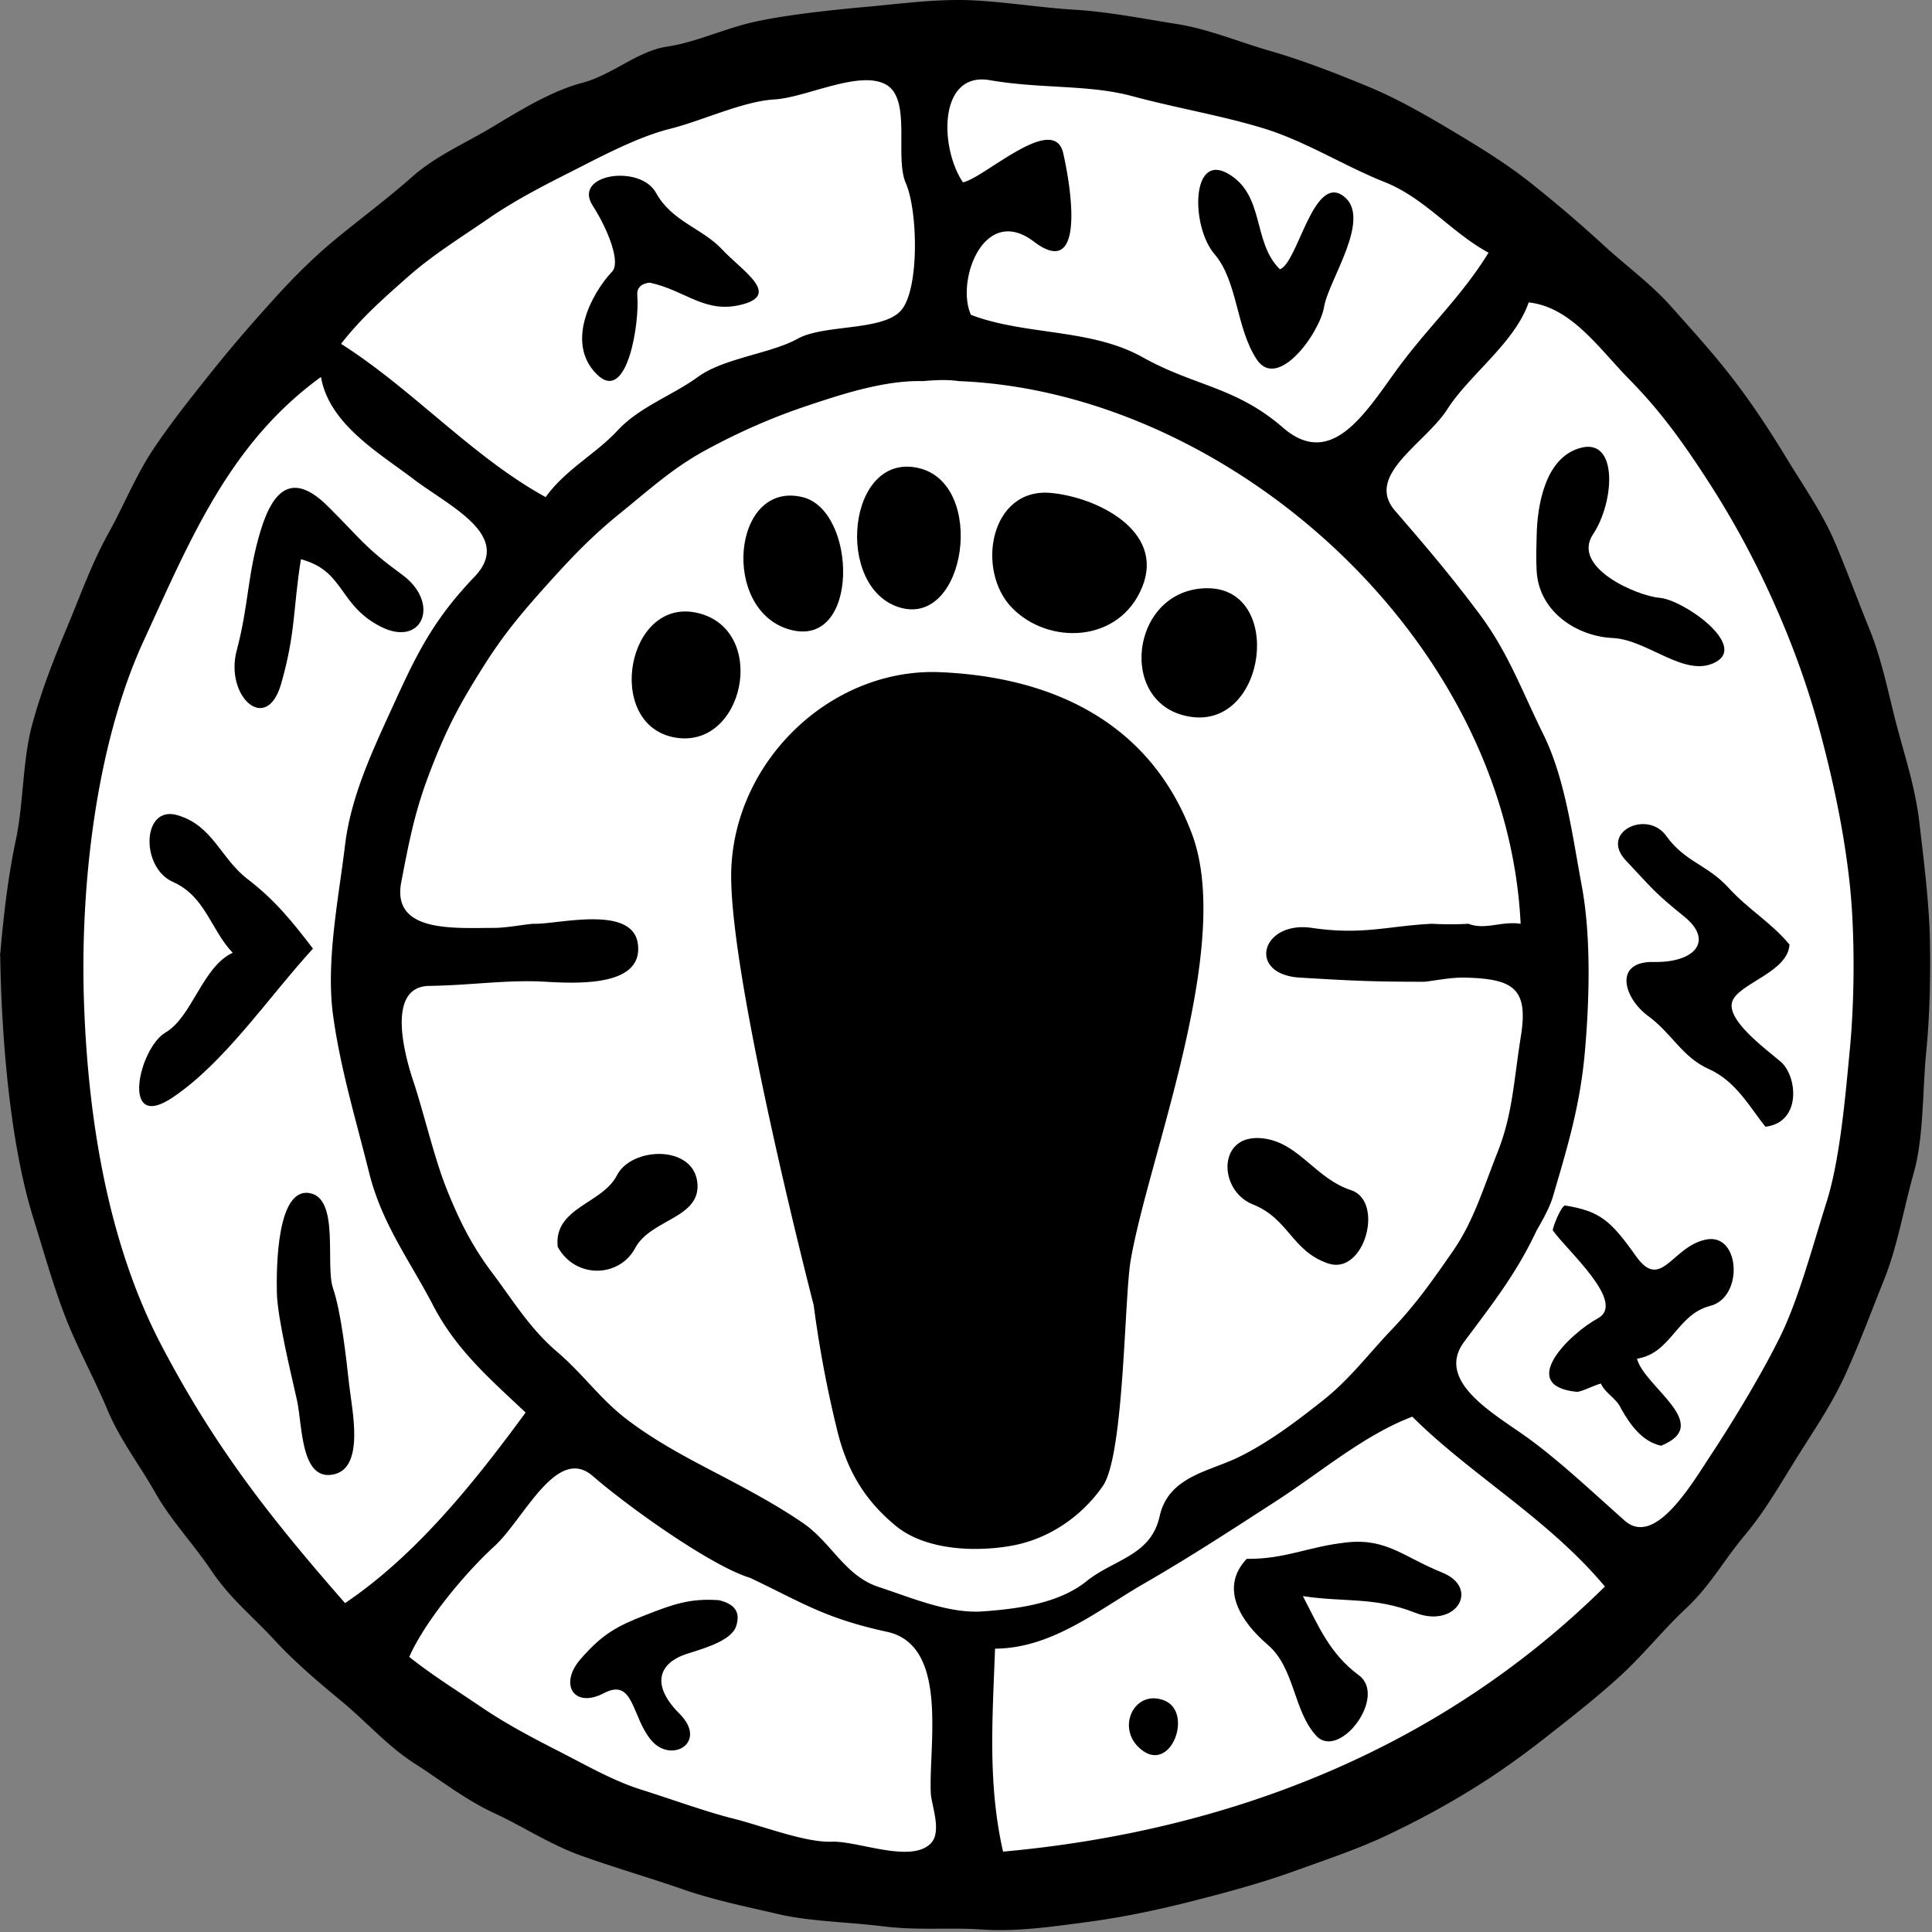
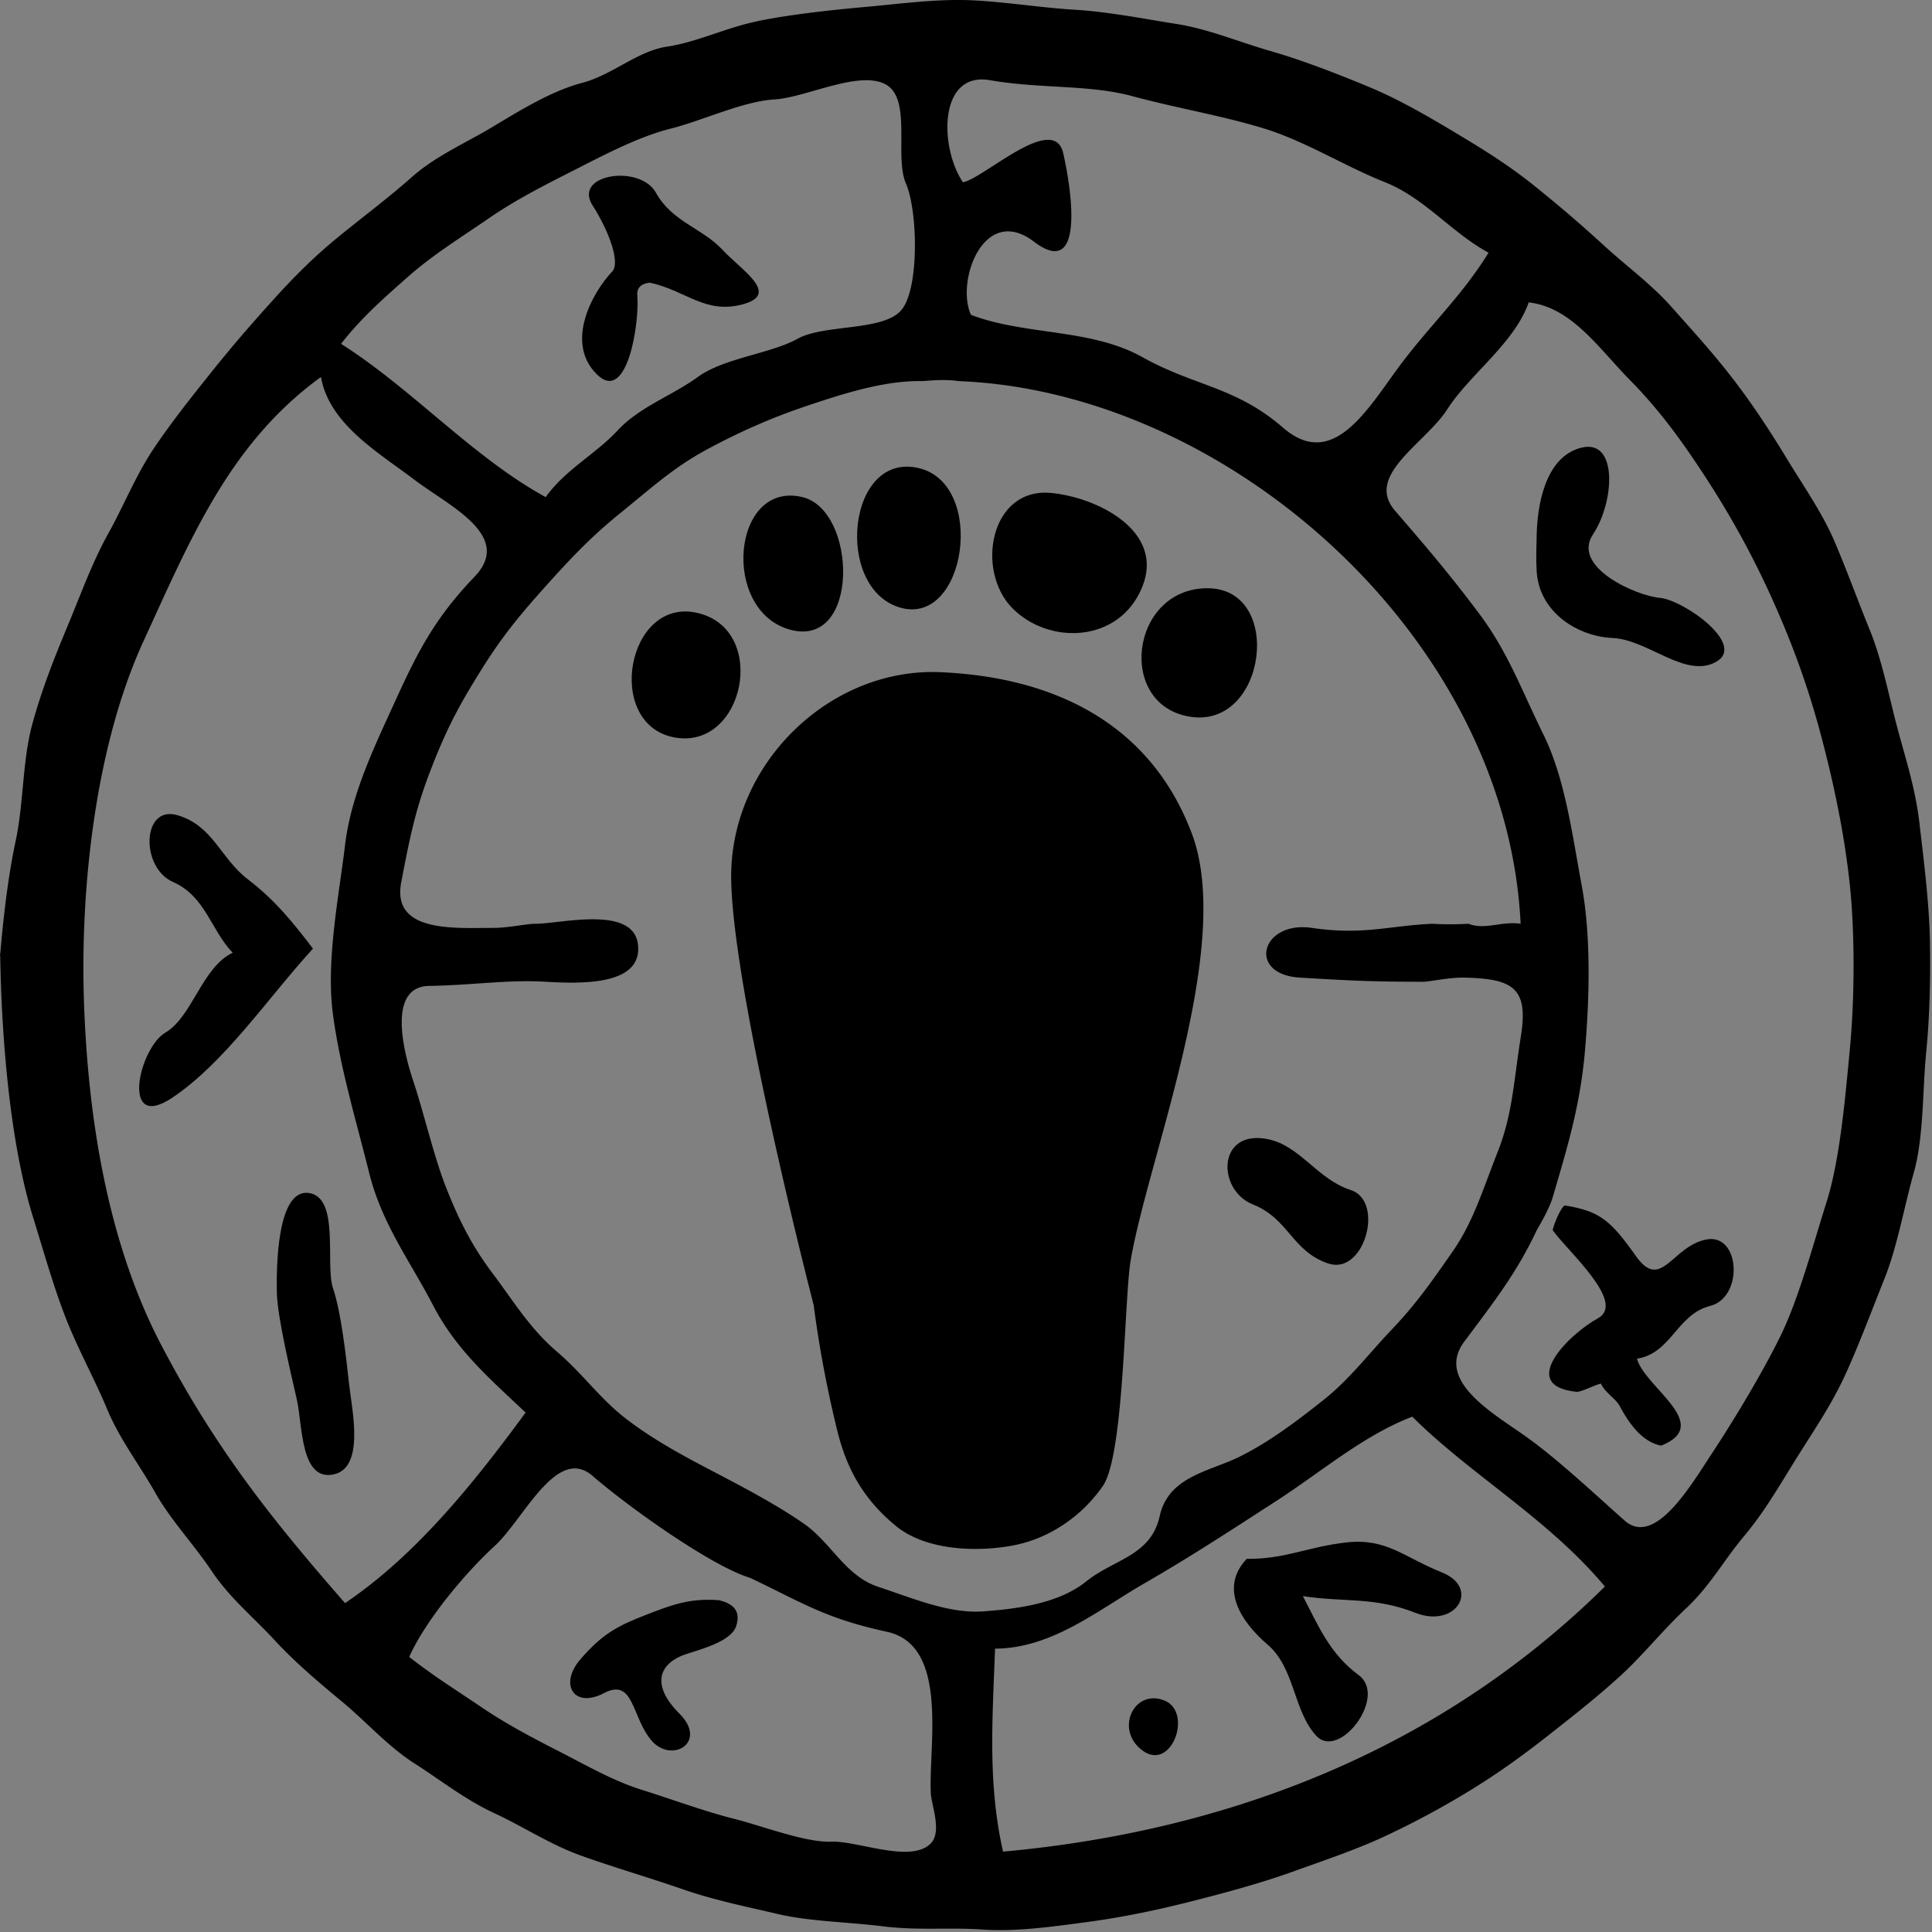
<svg xmlns="http://www.w3.org/2000/svg" viewBox="0 0 246 246">
  <rect x="0" y="0" width="246" height="246" fill="#808080" stroke="none" />
  <title>runetracker.io</title>
-   <circle r="120" cx="123" cy="123" fill="white" />
  <path d="M0 121.841c.113-4.431-.419 18.202 4.199 33.113 1.286 4.149 2.555 8.671 4.093 12.653 1.532 3.982 3.77 8.017 5.369 11.862 1.604 3.84 4.123 7.084 6.1 10.581 1.972 3.497 4.863 6.519 7.188 9.984 2.329 3.465 5.226 5.791 7.918 8.703 2.688 2.911 5.579 5.358 8.675 7.922 3.096 2.563 5.829 5.696 9.232 7.874 3.407 2.179 6.493 4.642 10.197 6.351 3.698 1.714 7.065 3.982 11.096 5.422 4.026 1.445 8.659 2.79 12.772 4.219 4.107 1.435 8.215 2.247 12.23 3.191 4.021.944 8.787.997 13.314 1.556 4.521.565 8.378.116 12.654.412 4.281.3 8.808-.343 13.406-.955 4.603-.612 9.068-1.566 13.282-2.637 4.22-1.071 8.726-2.284 12.742-3.724 4.01-1.445 8.153-2.822 11.913-4.578a110.336 110.336 0 0 0 11.071-5.976c3.443-2.125 6.585-4.399 9.707-6.857 3.121-2.457 6.1-4.783 9.083-7.5 2.984-2.716 5.349-5.759 8.455-8.676s4.71-6.008 7.408-9.23c2.702-3.218 4.628-6.683 6.897-10.285 2.268-3.608 4.383-6.699 6.115-10.565 1.737-3.861 3.183-7.769 4.833-11.888 1.65-4.125 2.488-9.109 3.744-13.54 1.257-4.43 1.104-10.59 1.564-15.258.46-4.673.562-9.473.475-14.283-.087-4.81-.828-10.581-1.328-14.9-.501-4.325-1.697-8.002-2.769-11.984-1.078-3.982-1.942-8.666-3.571-12.669-1.63-4.003-2.902-7.558-4.465-11.213-1.559-3.66-4.016-7.157-6.095-10.586-2.08-3.433-4.399-6.972-6.933-10.248-2.534-3.28-4.955-5.912-7.663-8.966-2.708-3.054-5.635-5.116-8.685-7.912a172.877 172.877 0 0 0-9.221-7.885c-3.203-2.542-6.417-4.51-9.937-6.619-3.525-2.105-7.075-4.157-10.82-5.707-3.745-1.556-8.297-3.344-12.46-4.541-4.164-1.198-7.873-2.801-11.986-3.45-4.112-.649-8.72-1.566-13.053-1.82C132.414.979 126.749.056 122.61.004c-4.133-.053-8.158.495-12.429.88-4.271.385-10.029 1.002-14.019 1.878-3.99.876-7.479 2.616-11.229 3.175-3.755.554-6.948 3.608-10.846 4.626-3.892 1.023-7.974 3.56-11.413 5.622-3.438 2.063-7.213 3.682-10.207 6.34-2.999 2.658-6.304 5.122-9.426 7.674-3.126 2.548-5.727 5.18-8.429 8.176-2.698 2.995-5.037 5.685-7.663 8.966-2.621 3.286-5.099 6.387-7.382 9.784-2.279 3.402-3.776 7.21-5.814 10.876-2.033 3.671-3.438 7.605-5.104 11.609-1.67 4.003-3.336 8.159-4.562 12.695-1.226 4.536-1.078 10.027-2.084 14.726C1.001 111.736.414 116.92 0 121.841m189.535-89.664c-3.54 5.744-7.867 9.6-11.878 15.164-4.01 5.564-8.266 12.337-14.294 7.11-6.028-5.227-11.27-5.269-17.881-8.967-6.61-3.697-14.927-2.753-21.85-5.395-1.962-4.294 1.65-14.162 8.011-9.325 6.355 4.836 4.935-5.981 3.739-11.245-1.195-5.264-10.115 3.207-12.772 3.692-2.988-4.425-3.136-14.13 3.423-13.002 6.555 1.129 12.548.528 18.152 2.036 5.604 1.514 11.459 2.485 16.741 4.109 5.288 1.619 10.248 4.789 15.362 6.82 5.119 2.03 8.46 6.392 13.247 9.003M69.479 63.296c-9.287-5.085-16.94-13.734-26.054-19.515 2.579-3.318 5.451-5.823 8.557-8.571 3.106-2.748 6.81-5.037 10.217-7.384 3.403-2.353 7.168-4.267 10.897-6.155 3.725-1.894 8.195-4.262 12.256-5.28 4.067-1.018 9.257-3.497 13.247-3.729 3.995-.227 10.718-3.734 14.136-1.936 3.418 1.799 1.123 9.194 2.606 12.606 1.523 3.505 1.726 13.302-.526 16.092-2.248 2.796-9.855 1.815-13.263 3.713-3.413 1.894-9.385 2.453-12.675 4.847-3.285 2.395-7.433 3.803-10.243 6.831-2.81 3.027-6.611 4.942-9.155 8.481m126.187 93.356c.72-1.223 1.676-2.959 2.043-4.219 1.845-6.277 3.479-11.604 4.087-18.46.608-6.857.792-14.843-.398-21.214-1.19-6.371-2.1-13.603-4.874-19.23-2.779-5.628-4.48-10.428-8.138-15.333-3.658-4.905-6.841-8.634-10.754-13.159-3.908-4.531 3.847-8.545 6.667-12.949 2.825-4.404 8.567-8.429 10.345-13.582 5.461.602 8.94 5.866 12.9 9.89 3.959 4.024 6.866 8.112 9.972 12.912a112.435 112.435 0 0 1 8.251 15.216c2.437 5.422 4.434 10.876 6.059 16.952 1.619 6.081 2.973 12.447 3.678 18.882.705 6.435.639 14.906.046 21.129-.593 6.219-1.262 14.151-2.983 19.595-1.727 5.443-3.52 12.268-5.901 17.115-2.386 4.847-6.039 10.844-8.649 14.805-2.616 3.956-7.275 12.047-11.153 8.613-3.877-3.434-8.496-7.801-12.603-10.723-4.102-2.927-11.531-7.067-7.832-12.041 3.704-4.969 6.677-8.734 9.237-14.199M40.87 48c1.042 6.018 7.398 9.668 11.868 13.065 4.47 3.397 12.695 7.141 7.673 12.384-5.027 5.238-7.213 9.531-9.967 15.554-2.749 6.029-5.727 12.094-6.509 18.598-.776 6.508-2.462 14.773-1.532 21.625.93 6.851 2.958 13.502 4.587 20.053 1.625 6.556 5.186 11.224 8.144 16.909 2.953 5.691 7.183 9.32 11.791 13.672-6.514 8.882-13.916 18.143-22.99 24.262-9.533-10.892-16.572-19.832-23.382-32.823-6.81-12.985-9.349-28.819-9.86-43.698-.506-14.879 1.548-32.838 7.581-45.966C24.308 68.507 29.248 56.434 40.87 48m76.632.528c1.481-.132 3.111-.222 4.598 0 34.213 1.35 69.745 32.585 71.522 69.094-2.503-.359-4.511.833-6.641 0-1.323.084-3.305.09-4.598 0-5.568.253-8.848 1.482-15.326.527-6.478-.954-8.338 5.924-1.533 6.33 6.805.406 9.227.527 15.837.527 1.41-.142 3.347-.564 5.109-.527 6.269.132 8.143 1.397 7.188 7.426-.955 6.023-1.057 9.963-2.988 14.842-1.926 4.884-3.066 8.792-5.692 12.585-2.631 3.787-4.679 6.719-7.745 9.937-3.065 3.212-5.313 6.276-8.684 8.966-3.377 2.685-7.01 5.433-10.816 7.294-3.806 1.862-8.955 2.469-10.074 7.532-1.124 5.058-5.804 5.454-9.339 8.292-3.535 2.842-8.797 3.507-13.155 3.824-4.358.316-9.078-1.73-13.324-3.123-4.24-1.398-5.982-5.628-9.538-8.086-3.556-2.452-7.683-4.615-11.484-6.603-3.801-1.988-7.48-3.956-10.969-6.609-3.484-2.653-5.533-5.744-8.966-8.676-3.428-2.933-5.502-6.409-8.199-9.995-2.698-3.587-4.302-6.894-5.865-10.823-1.558-3.935-2.866-9.621-4.195-13.603-1.328-3.977-3.274-12.046 2.039-12.125 5.313-.074 10.008-.818 14.815-.528 4.808.29 12.353.417 11.75-4.747-.602-5.163-10.365-2.505-13.282-2.637-1.364.095-3.393.527-5.109.527-5.002 0-12.976.644-11.75-5.801 1.226-6.446 1.936-9.705 3.974-14.885 2.034-5.184 3.689-8.133 6.371-12.41 2.682-4.278 5.007-7.02 8.174-10.549s5.788-6.276 9.451-9.23c3.658-2.959 6.601-5.665 10.724-7.917 4.127-2.247 8.332-4.125 12.909-5.659 4.578-1.54 9.998-3.297 14.811-3.17m62.327 131.859c7.443 7.416 17.298 12.98 24.522 21.625-21.094 20.844-48.069 31.161-76.632 33.756-1.967-8.682-1.343-16.857-1.021-25.845 7.28-.042 13.109-4.91 19.019-8.317 5.911-3.407 11.204-6.873 16.87-10.538 5.66-3.671 11.132-8.366 17.242-10.681m-61.306 47.997c.103 1.545 1.431 4.852 0 6.329-2.513 2.595-9.318-.343-12.644-.211-3.32.132-8.863-2.025-12.424-2.917-3.566-.886-8.118-2.553-11.75-3.692-3.638-1.134-7.142-3.17-10.565-4.915-3.418-1.746-6.652-3.445-9.876-5.628-3.223-2.184-6.099-3.967-9.155-6.372 2.024-4.588 7.143-10.717 10.857-14.109 3.714-3.391 7.912-12.906 12.491-8.94 4.63 4.012 15.16 11.501 20.047 12.976-.09-.003-.003.008 0 0 6.712 3.185 9.491 5.142 17.436 6.872 7.949 1.724 5.267 14.536 5.583 20.607Z" />
-   <path d="M162.97 34.287c-3.535-3.455-1.87-9.441-6.601-12.173-4.73-2.732-4.73 6.735-1.737 10.232 2.994 3.497 2.723 9.399 5.39 13.423 2.667 4.025 8.026-3.354 8.578-6.725.556-3.365 6.232-11.371 2.416-14.109-3.816-2.742-5.778 8.561-8.046 9.352Z" />
  <path d="M75.46 26.169c2.021 3.15 3.61 7.325 2.453 8.443-2.57 2.732-5.972 9.05-1.916 13.054 3.915 3.864 5.455-6.745 5.15-10.042-.111-1.194.81-1.574 1.612-1.629 4.598.998 7.037 4.054 11.835 2.747 4.798-1.307-.148-4.291-2.645-6.98-2.502-2.684-6.405-3.543-8.424-7.216-2.025-3.668-10.64-2.391-8.065 1.623Z" />
  <path d="M195.666 68.043c-.036 1.561-.102 3.191 0 4.747.342 5.2 5.221 8.254 9.696 8.449 4.471.201 9.278 5.233 13.166 3.023 3.887-2.21-4.225-7.891-7.188-8.139-2.963-.248-11.275-3.892-8.512-8.07 2.769-4.172 3.209-12.241-1.502-11.044-4.705 1.197-5.578 7.632-5.66 11.034Z" />
  <path d="M116.991 59.604c-9.13-2.157-10.8 15.306-2.386 17.759 8.414 2.452 11.03-15.718 2.386-17.759Z" />
-   <path d="M38.316 71.208c5.579 1.482 4.741 5.78 10.105 8.555 5.364 2.779 7.724-2.965 2.794-6.578-4.935-3.613-5.226-4.514-9.451-8.702-4.22-4.188-6.835-2.611-8.562 3.027-1.722 5.638-1.507 9.484-3.06 15.301-1.553 5.818 3.785 10.786 5.655 4.257 1.87-6.53 1.497-9.473 2.519-15.86Z" />
  <path d="M133.85 62.769c-7.791-.744-9.64 9.868-4.981 14.636 4.659 4.768 13.671 4.494 16.573-2.669 2.901-7.157-5.778-11.414-11.592-11.967Z" />
  <path d="M102.175 63.296c-8.976-2.157-10.437 14.499-1.542 16.889 8.889 2.394 8.506-15.217 1.542-16.889Z" />
  <path d="M153.774 74.9c-9.896-.032-11.694 15.037-2.084 16.382 9.609 1.35 11.78-16.351 2.084-16.382Z" />
  <path d="M88.893 78.064c-9.068-2.204-11.986 14.114-3.066 15.823 8.92 1.709 12.098-13.629 3.066-15.823Z" />
  <path d="M39.848 120.787c-2.518-3.302-4.822-6.182-8.301-8.835-3.474-2.653-4.414-6.825-8.951-8.154-4.536-1.335-4.741 6.656-.577 8.497 4.163 1.841 4.843 6.16 7.612 9.019-3.867 1.783-5.155 8.165-8.557 10.153-3.403 1.994-5.783 12.764.878 8.292 6.667-4.468 12.139-12.67 17.896-18.972Z" />
-   <path d="M227.851 120.259c-2.467-2.922-5.093-4.32-7.791-7.252-2.697-2.938-5.512-3.233-7.918-6.593-2.412-3.355-8.537-.464-5.109 3.165 3.423 3.634 3.581 4.029 7.408 7.12 3.831 3.091 1.353 5.897-3.847 5.786-5.201-.111-3.862 4.583-.751 6.872 3.111 2.29 4.327 5.238 7.75 6.767 3.423 1.535 5.17 4.8 7.193 7.342 4.654-.543 4.082-6.498 1.916-8.307-2.161-1.814-6.928-5.343-6.131-7.648.802-2.304 7.122-3.723 7.28-7.252Z" />
  <path d="M161.437 145.049c-6.468-1.308-6.519 6.471-1.916 8.307 4.603 1.83 4.941 5.928 9.579 7.516 4.639 1.582 7.229-7.928 2.912-9.336-4.322-1.403-6.447-5.649-10.575-6.487Z" />
-   <path d="M71.012 158.762c2.278 4.13 7.873 3.908 9.86.158 1.992-3.75 8.537-3.787 7.903-8.476-.633-4.689-8.378-4.414-10.228-.78-1.849 3.634-8.072 4.077-7.535 9.098Z" />
  <path d="M39.338 151.905c-4.067-.58-4.154 9.405-4.087 12.659.066 3.254 1.849 10.522 2.559 13.708.705 3.186.455 10.259 4.577 9.483 4.128-.77 2.427-8.201 2.054-11.582-.368-3.386-1.011-9.125-2.038-12.137-1.027-3.011.904-11.566-3.065-12.131Z" />
  <path d="M197.709 156.652c1.891 2.659 9.411 9.204 5.748 11.208-3.668 2.005-10.335 8.603-2.682 9.362.654-.01 2.212-.849 3.065-1.055.567 1.272 2.023 1.91 2.554 3.165 1.16 2.062 2.703 4.241 5.109 4.747 6.739-2.685-2.125-7.458-3.065-11.076 4.393-.696 5.052-5.638 9.323-6.725 4.276-1.081 3.837-9.314-.521-8.449-4.363.864-5.711 6.65-8.93 2.12-3.218-4.536-4.577-5.739-9.068-6.461-.572.279-1.543 2.806-1.533 3.164Z" />
  <path d="M165.895 203.235c5.354.807 9.078.058 14.299 2.115 5.221 2.057 8.322-3.144 3.428-5.122-4.899-1.972-7.065-4.378-12.097-3.84-5.027.544-7.837 2.152-12.782 2.1-3.505 3.702-.777 7.985 2.682 10.944 3.453 2.959 3.244 8.397 6.161 11.572 2.912 3.18 9.134-4.968 5.42-7.706-3.714-2.737-5.17-6.356-7.111-10.063Z" />
  <path d="M148.217 216.504c-3.893-1.503-6.34 3.855-2.667 6.445 3.673 2.59 6.386-5.005 2.667-6.445Z" />
  <path d="M93.101 111.889c.164 14.37 10.504 54.291 10.504 54.291a146.47 146.47 0 0 0 3.036 16.109c1.251 5.011 3.488 8.767 7.429 12.005 3.94 3.238 10.617 3.333 15.061 2.46 4.443-.878 8.566-3.619 11.291-7.539 2.726-3.915 2.725-23.909 3.541-28.705 2.227-13.092 13.176-40.065 7.797-54.361-5.373-14.301-17.936-19.957-32.031-20.56-14.095-.604-26.799 11.698-26.628 26.3Z" />
  <path d="M87.435 210.59c1.852-.603 5.649-1.601 6.288-3.503.597-1.776-.133-2.848-2.183-3.338-3.667-.257-5.796.502-9.389 1.909-3.598 1.403-5.45 2.399-8.23 5.597-2.781 3.197-.856 6.341 2.983 4.329 3.838-2.007 3.503 3.074 6.056 6.043 2.559 2.965 7.219.234 3.553-3.428-3.665-3.661-2.658-6.439.922-7.609Z" />
</svg>